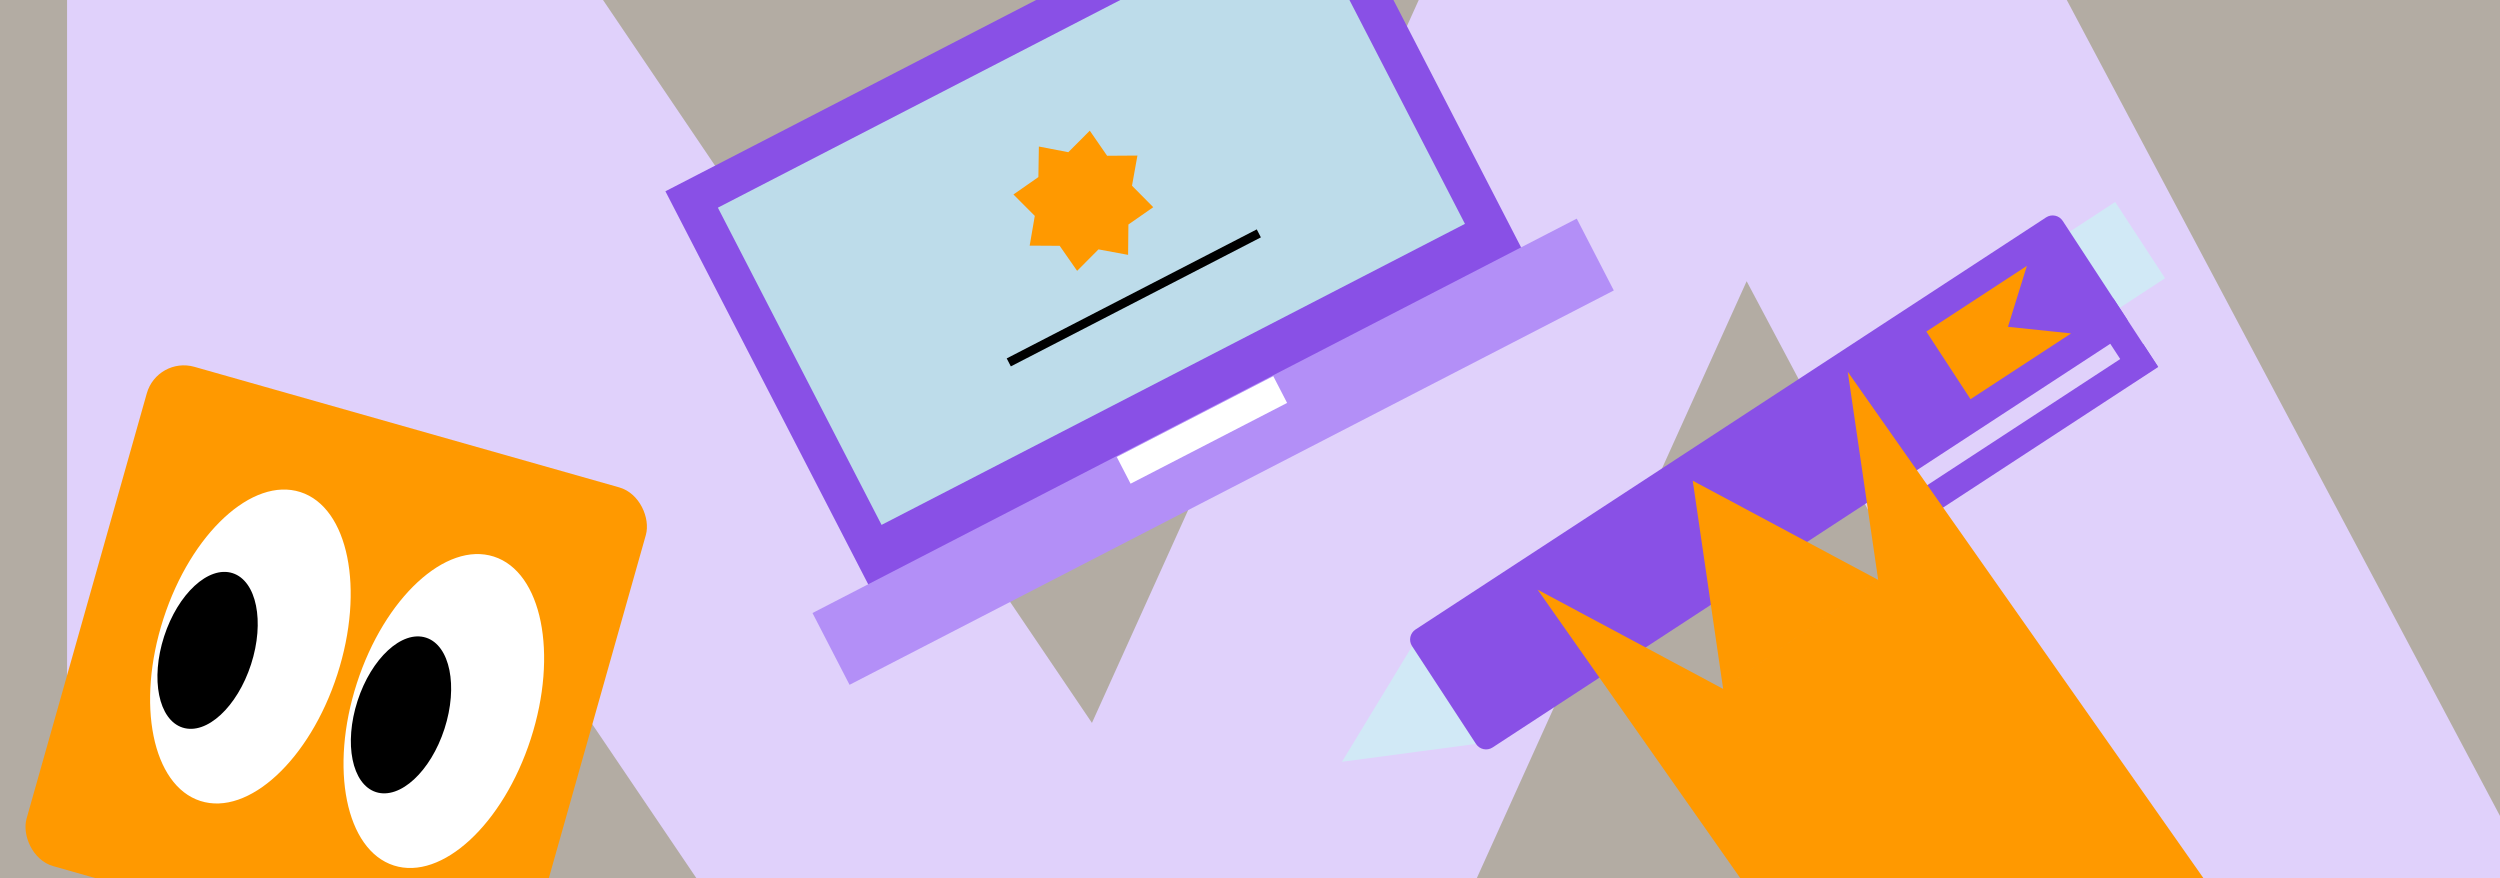
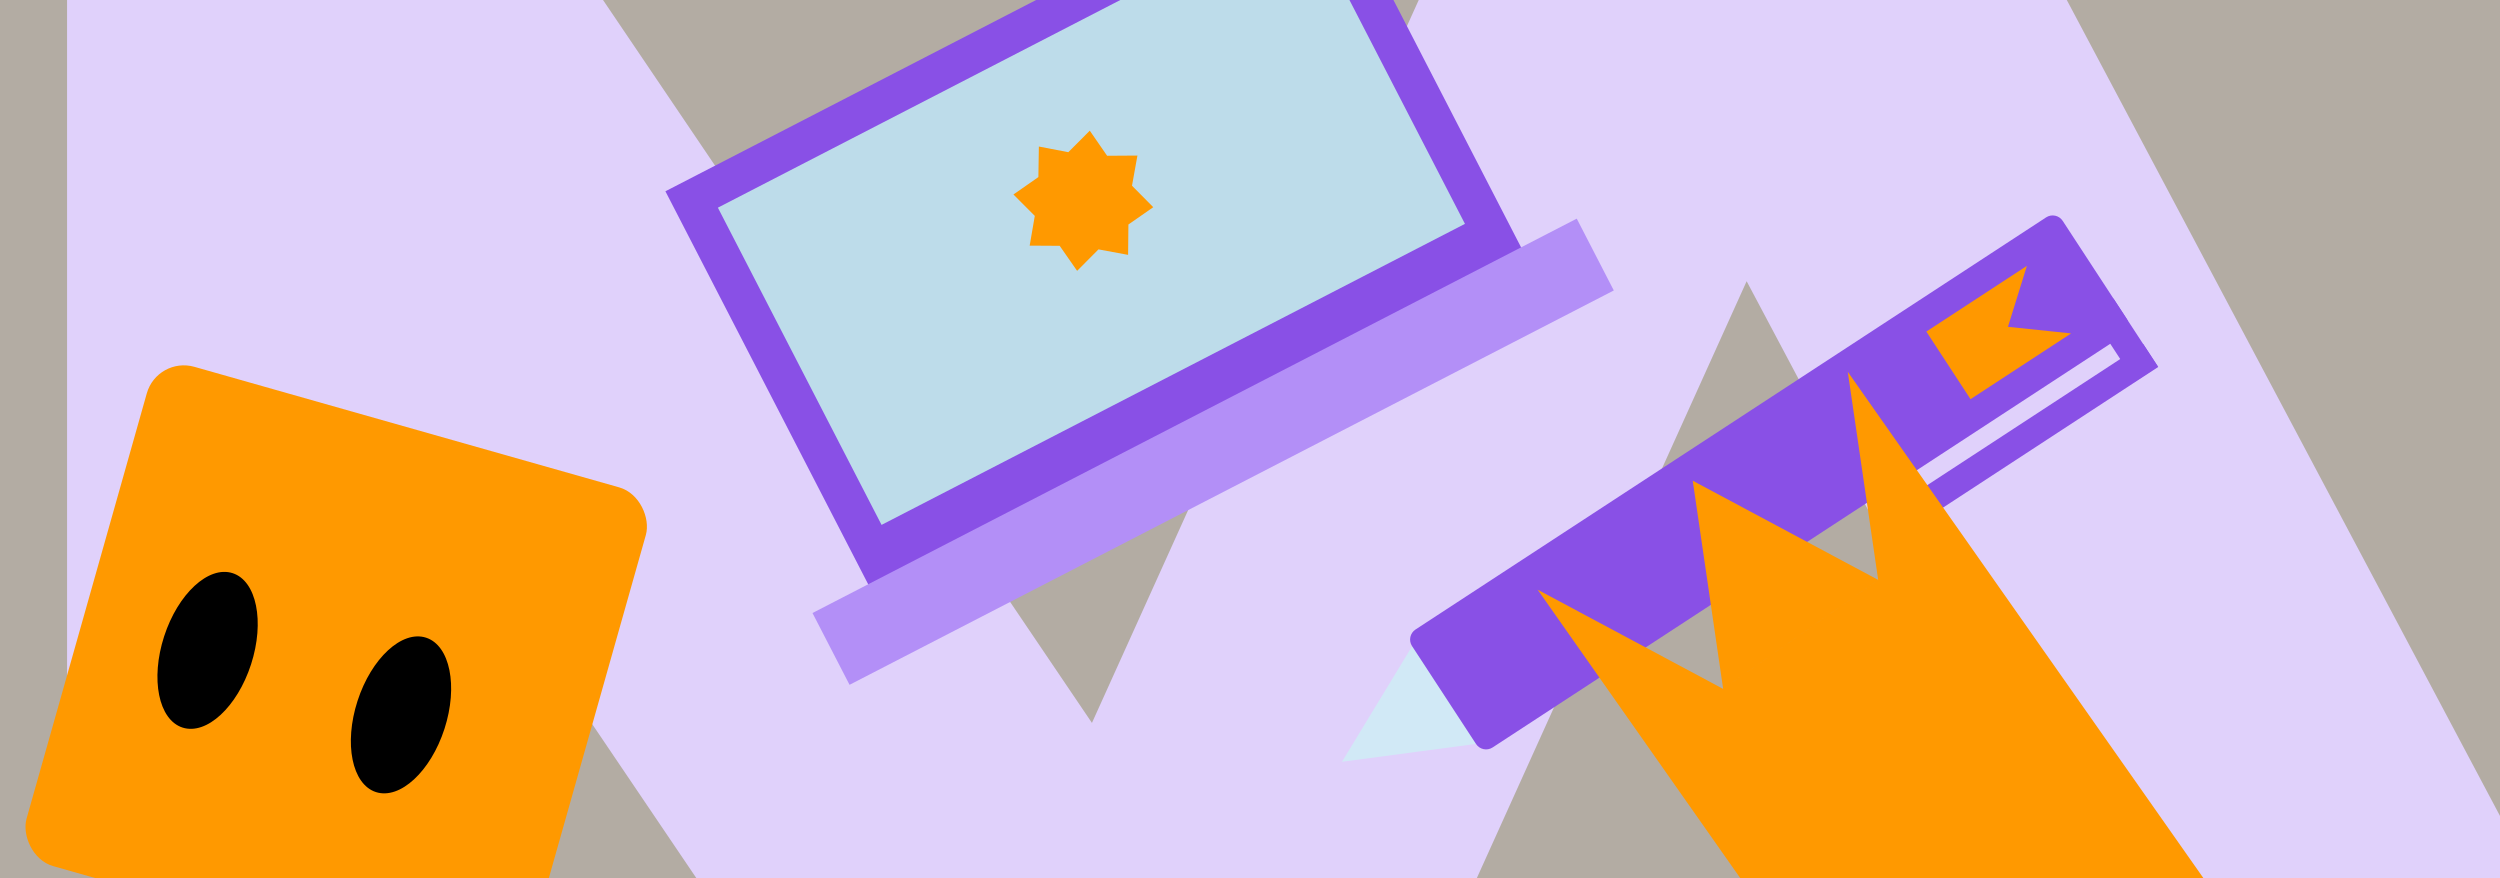
<svg xmlns="http://www.w3.org/2000/svg" width="205" height="72" viewBox="0 0 205 72" fill="none">
  <rect x="0" y="0" width="205" height="72" fill="#333333" stroke="none" />
  <g clip-path="url(#clip0_3718_13983)">
    <rect opacity="0.64" x="-170" width="1280" height="72" fill="#FCF1E3" />
    <path d="M22.5 58.508L22.499 -9.5L92.5 94L142 -15.5L193.5 81.5" stroke="#E0D1FB" stroke-width="34" stroke-linejoin="bevel" />
    <rect width="42.539" height="42.561" rx="3.161" transform="matrix(0.962 0.273 -0.272 0.962 12.897 29.216)" fill="#FF9900" />
-     <ellipse cx="7.487" cy="13.317" rx="7.487" ry="13.317" transform="matrix(-0.952 -0.306 -0.308 0.951 47.623 47.931)" fill="white" />
    <ellipse cx="3.744" cy="6.658" rx="3.744" ry="6.658" transform="matrix(-0.952 -0.306 -0.308 0.951 38.497 53.434)" fill="black" />
-     <ellipse cx="7.487" cy="13.317" rx="7.487" ry="13.317" transform="matrix(-0.952 -0.306 -0.308 0.951 31.762 42.641)" fill="white" />
    <ellipse cx="3.744" cy="6.658" rx="3.744" ry="6.658" transform="matrix(-0.952 -0.306 -0.308 0.951 22.637 48.144)" fill="black" />
    <g clip-path="url(#clip1_3718_13983)">
      <path d="M108.101 -11.941L54.563 15.685L71.803 49.095L125.341 21.468L108.101 -11.941Z" fill="#8950E6" />
      <path d="M106.704 -7.656L58.866 17.029L72.288 43.041L120.126 18.356L106.704 -7.656Z" fill="#BDDCEA" />
      <path d="M93.269 12.758L92.824 15.229L94.567 16.99L92.53 18.408L92.504 20.899L90.075 20.449L88.324 22.21L86.894 20.157L84.433 20.142L84.853 17.703L83.101 15.948L85.147 14.521L85.187 12.016L87.602 12.48L89.362 10.715L90.783 12.773L93.268 12.756L93.269 12.758Z" fill="#FF9900" />
      <path d="M129.295 17.927L66.624 50.267L69.663 56.155L132.334 23.816L129.295 17.927Z" fill="#B38FF7" />
-       <path d="M104.41 30.847L91.575 37.471L92.707 39.663L105.542 33.04L104.41 30.847Z" fill="white" />
-       <path fill-rule="evenodd" clip-rule="evenodd" d="M103.392 19.464L82.889 30.044L82.55 29.389L103.054 18.809L103.392 19.464Z" fill="black" />
    </g>
    <g clip-path="url(#clip2_3718_13983)">
-       <path d="M163.621 31.909L177.534 22.815L173.446 16.561L159.533 25.654L163.621 31.909Z" fill="#D1E9F6" />
      <path d="M110.044 62.464L113.222 57.228L113.421 56.902L116.795 51.341L122.941 60.743L116.493 61.603L116.115 61.654L110.044 62.464Z" fill="#D1E9F6" />
      <path d="M122.394 61.291L174.101 27.497C174.556 27.2 174.683 26.591 174.386 26.136L169.141 18.111C168.844 17.656 168.235 17.528 167.78 17.826L116.073 51.619C115.619 51.916 115.491 52.526 115.788 52.98L121.033 61.005C121.33 61.46 121.94 61.588 122.394 61.291Z" fill="#8950E6" />
-       <path d="M154.676 44.664L176.974 30.091L175.744 28.209L153.446 42.782L154.676 44.664Z" fill="#8950E6" />
+       <path d="M154.676 44.664L176.974 30.091L175.744 28.209L153.446 42.782L154.676 44.664" fill="#8950E6" />
      <path d="M176.945 30.052L173.301 24.477L171.419 25.707L175.063 31.282L176.945 30.052Z" fill="#8950E6" />
      <path d="M157.96 27.189L166.207 21.798L164.652 26.799L169.831 27.341L161.583 32.732L157.96 27.189Z" fill="#FF9800" />
    </g>
    <path fill-rule="evenodd" clip-rule="evenodd" d="M190.588 86.11L165.156 103.973L134.939 60.955L134.939 60.955L126.087 48.354L141.296 56.489L154.011 47.558L154.011 47.556L147.656 52.02L141.298 56.486L138.804 39.419L154.011 47.552L151.518 30.49L160.369 43.092L160.37 43.091L190.588 86.11Z" fill="#FF9900" />
  </g>
  <defs>
    <clipPath id="clip0_3718_13983">
      <rect width="205" height="72" fill="white" />
    </clipPath>
    <clipPath id="clip1_3718_13983">
      <rect width="70.523" height="42.888" fill="white" transform="translate(49.994 18.043) rotate(-27.294)" />
    </clipPath>
    <clipPath id="clip2_3718_13983">
      <rect width="58.331" height="58.519" fill="white" transform="translate(179.625 17.905) rotate(102.273)" />
    </clipPath>
  </defs>
</svg>